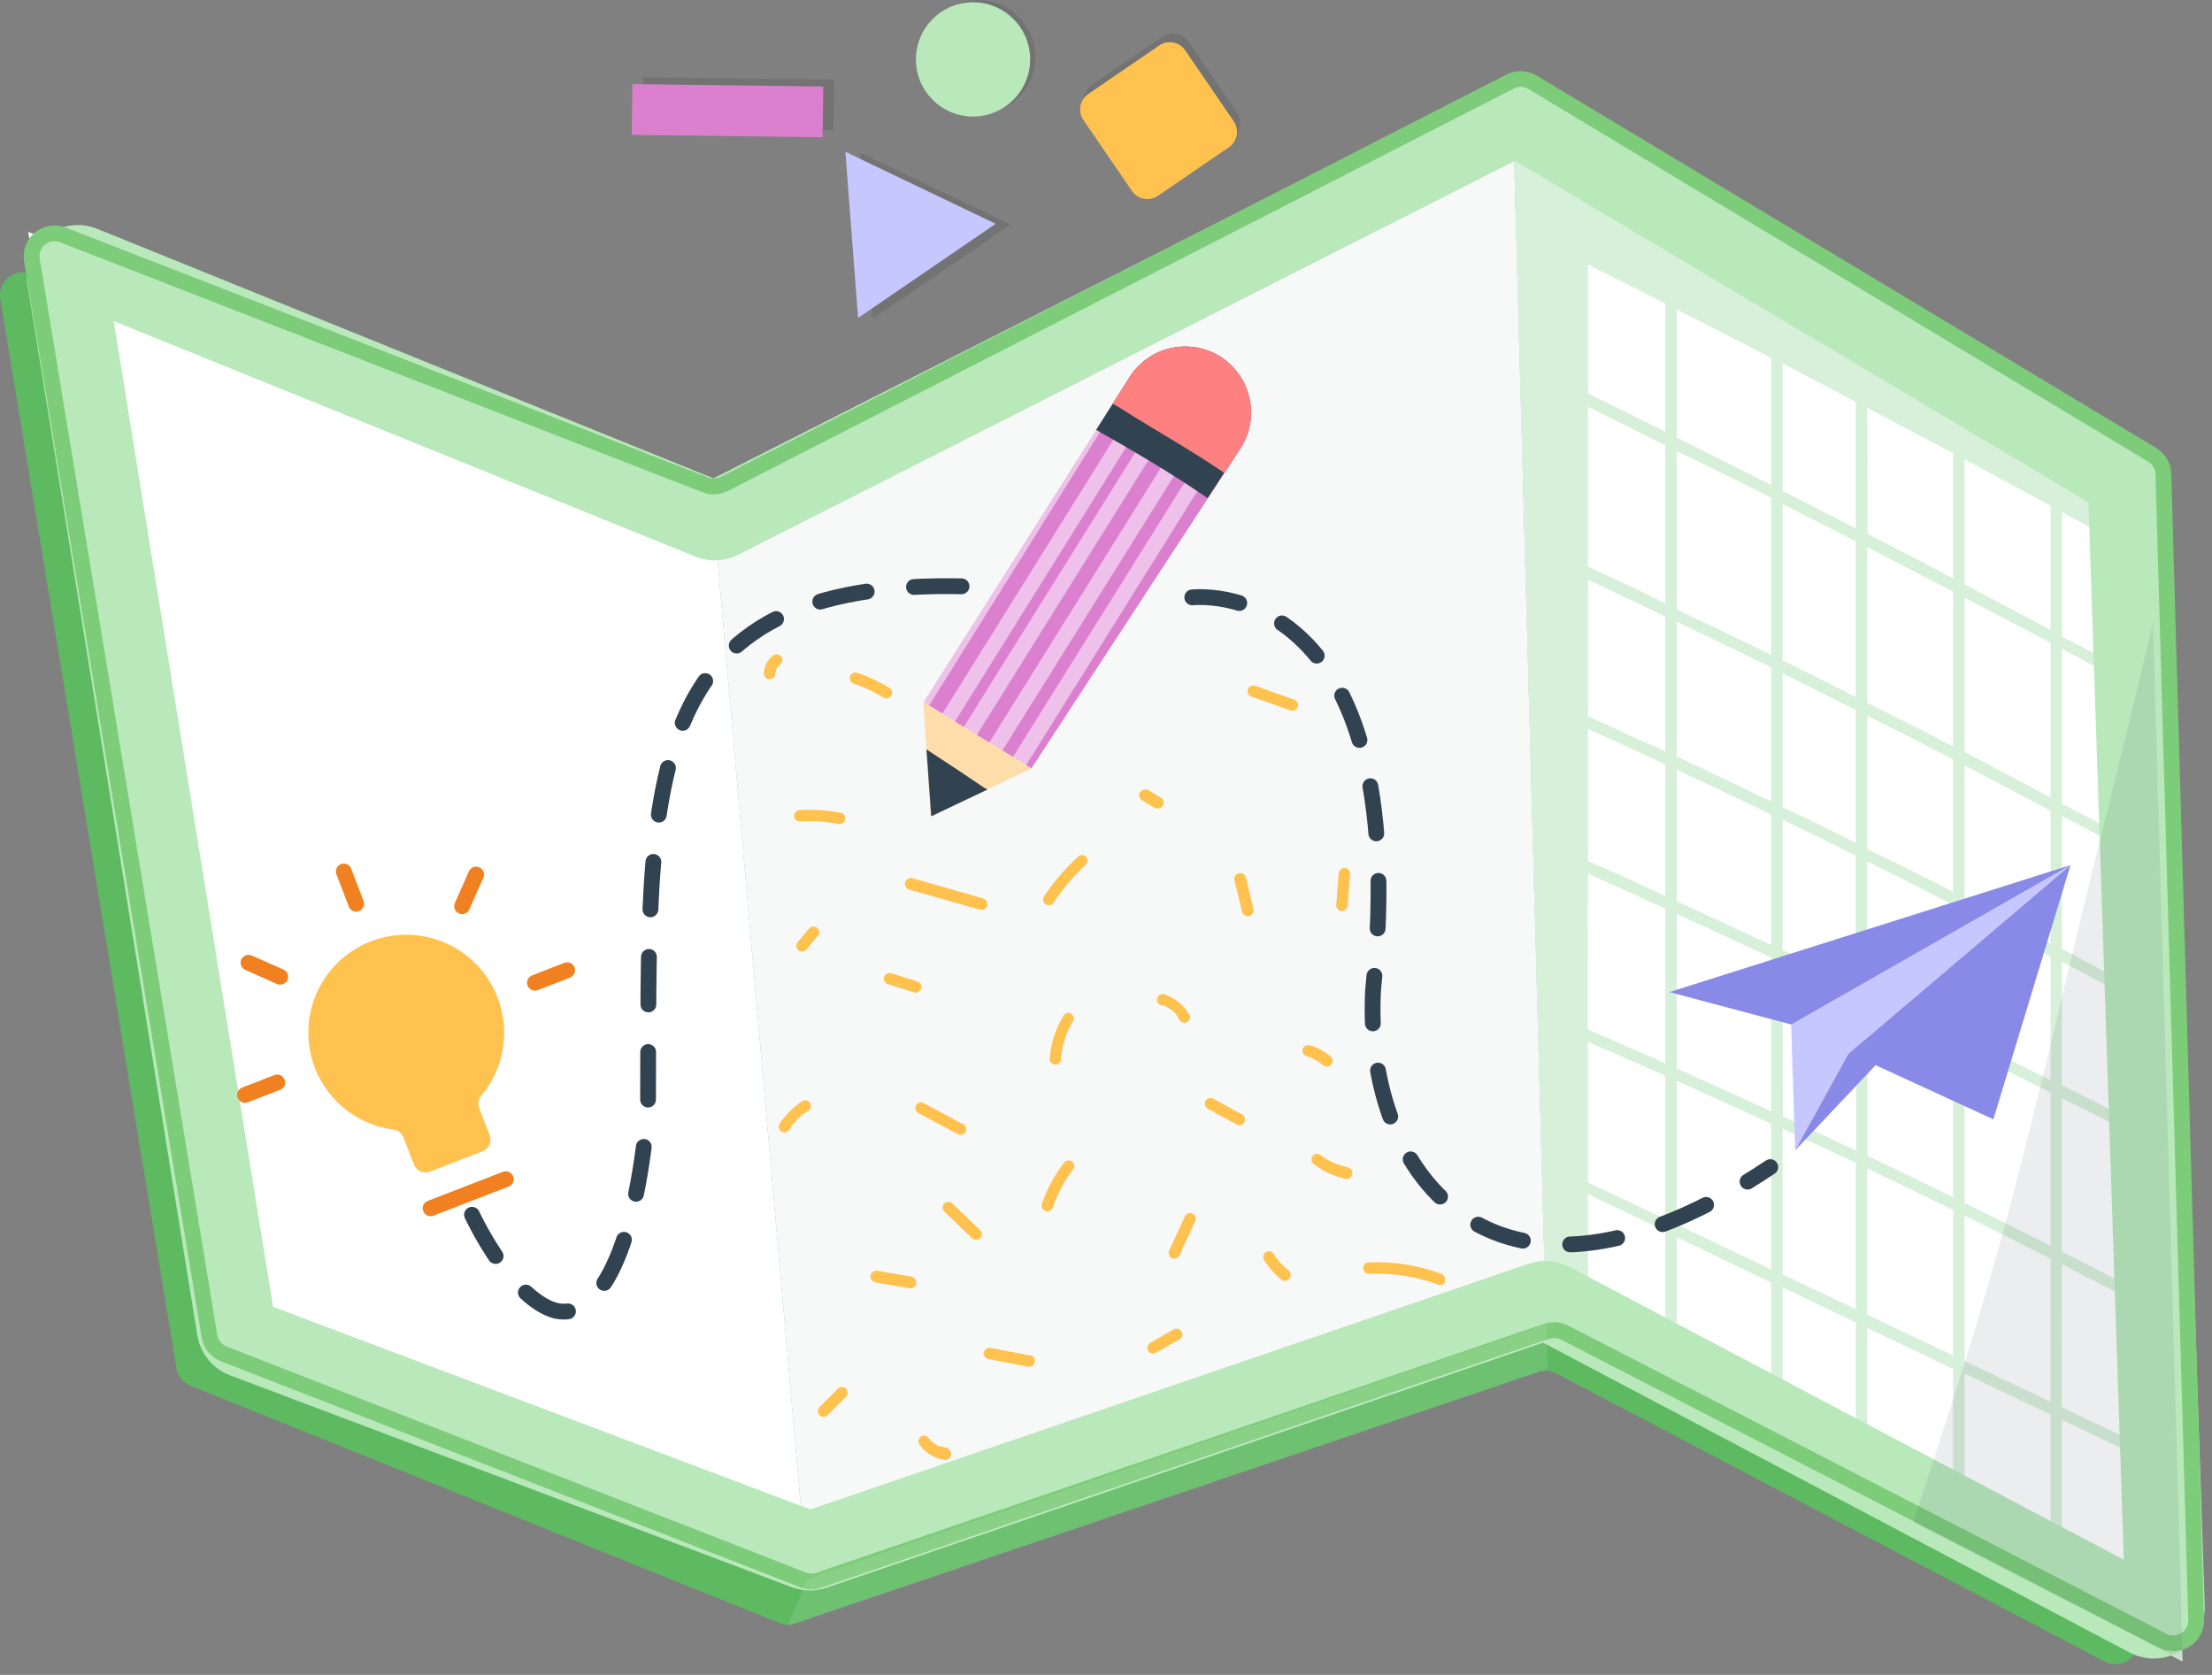
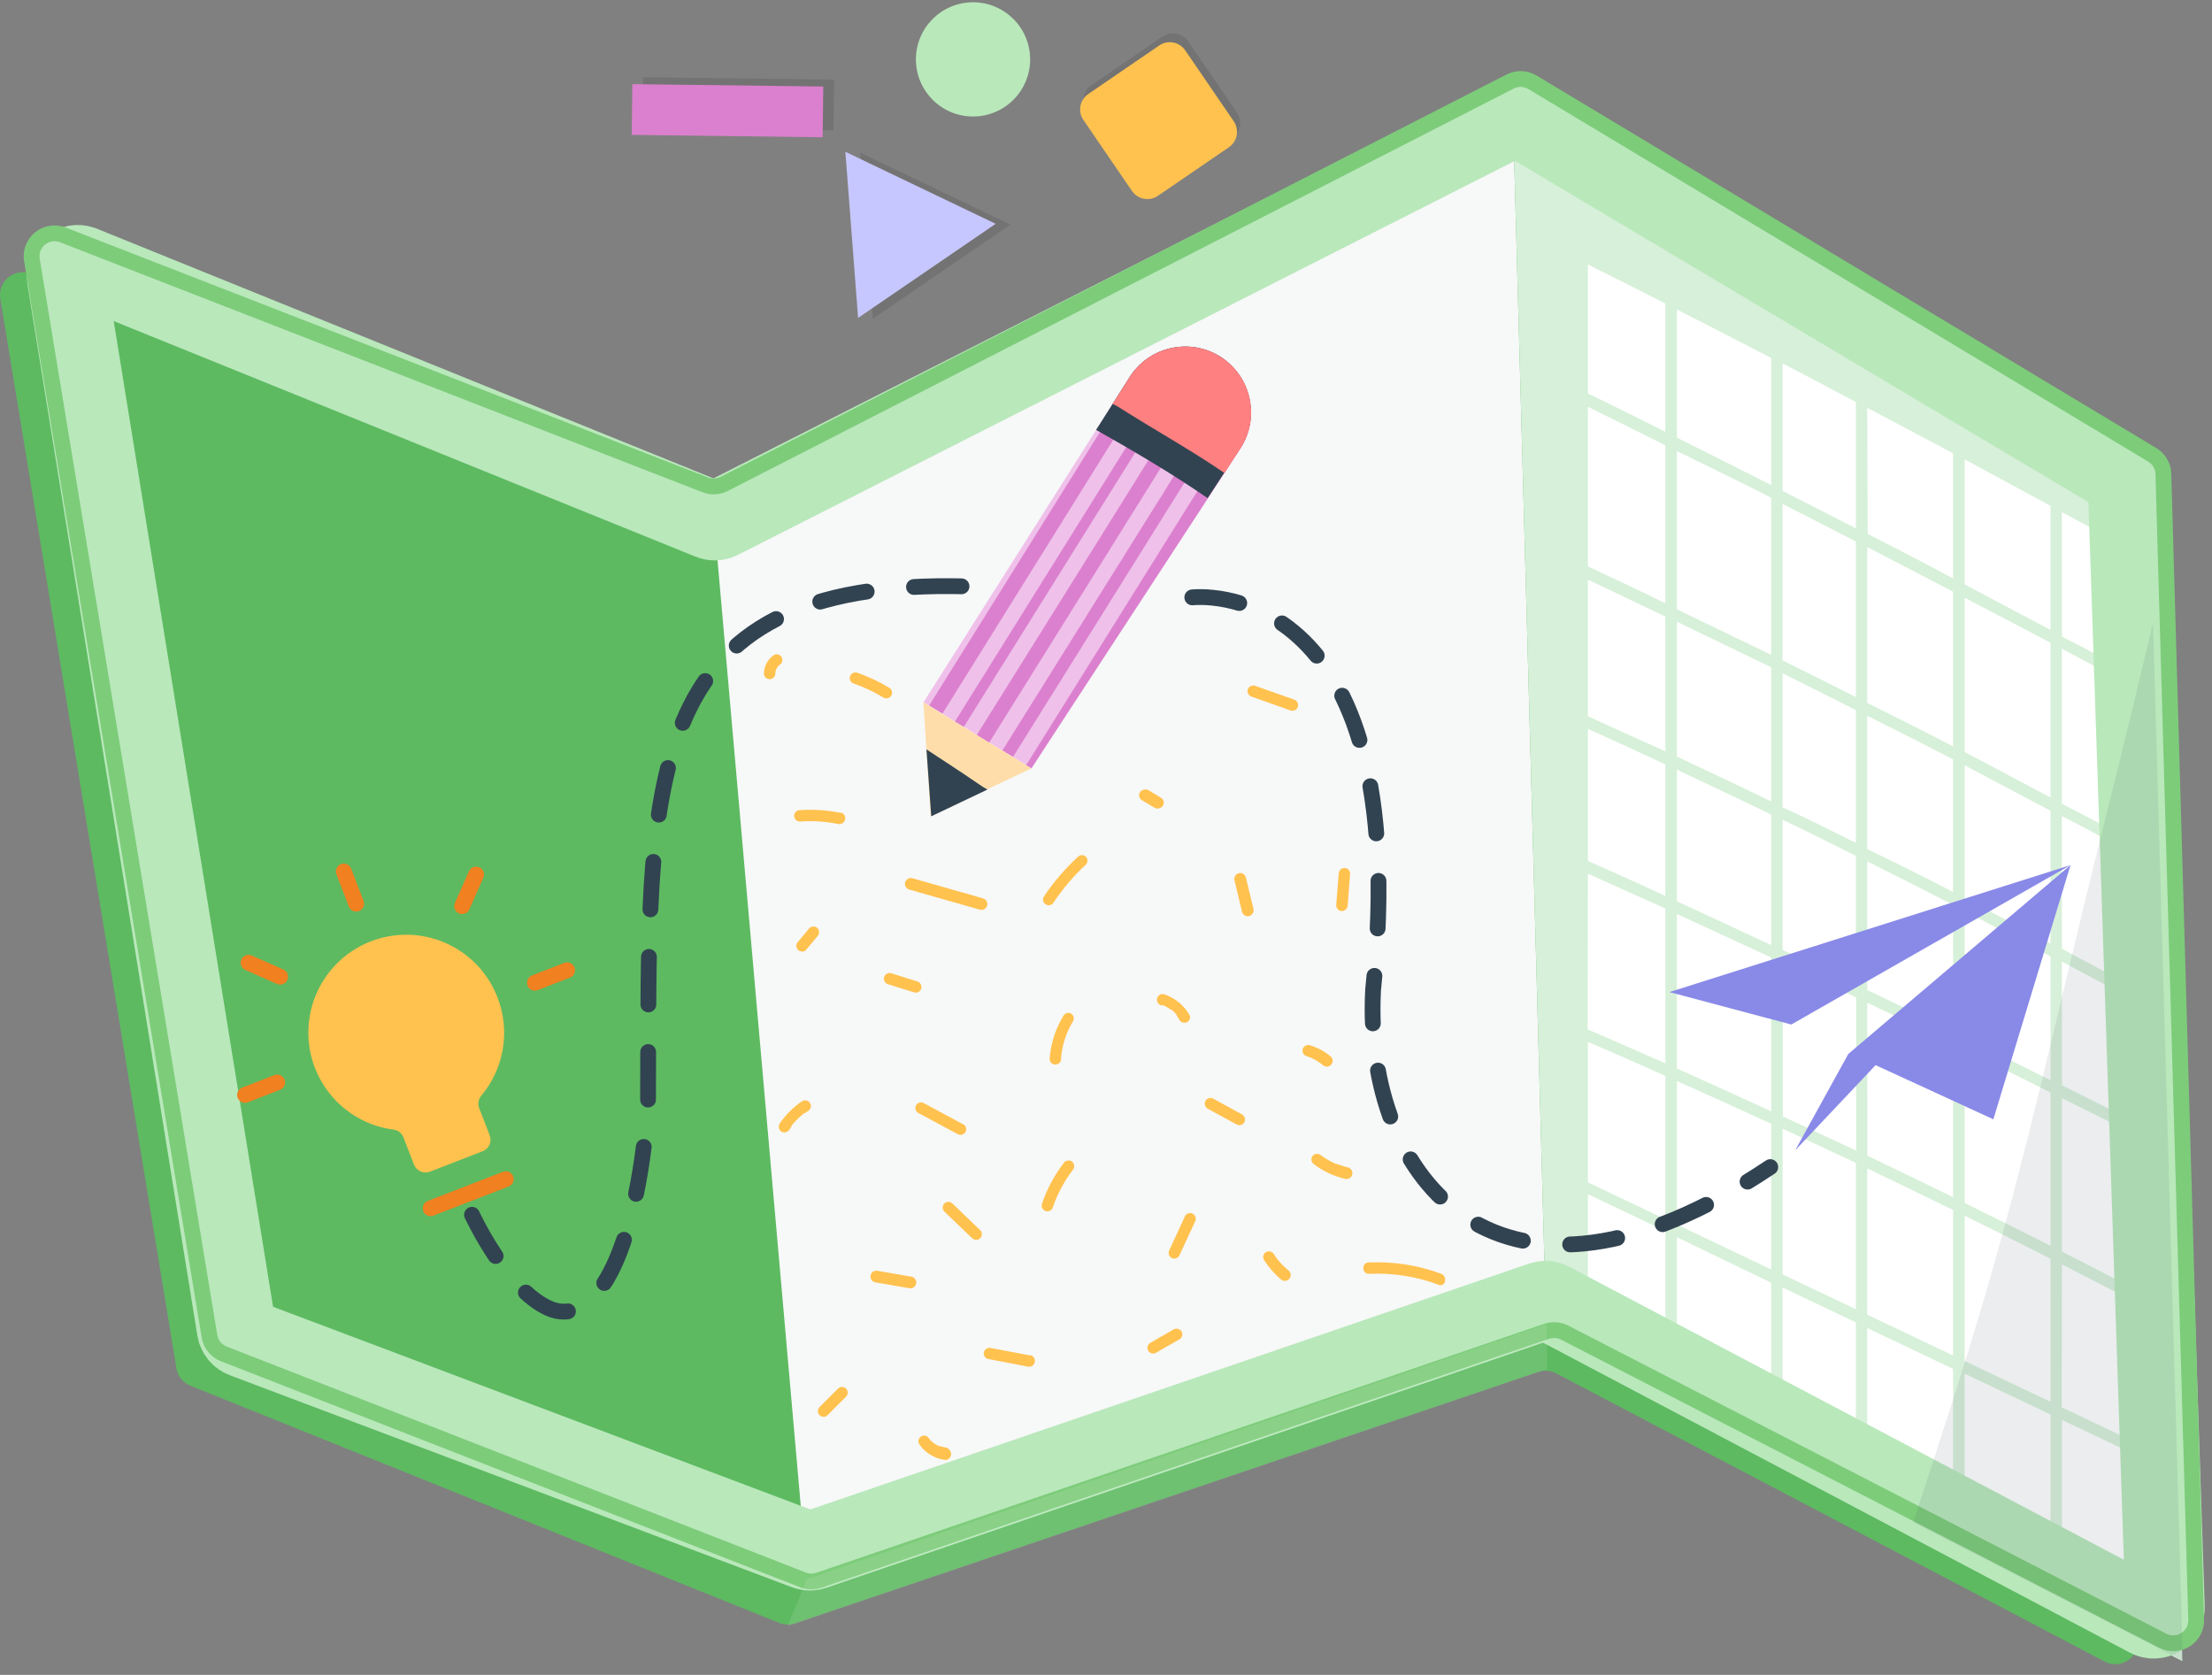
<svg xmlns="http://www.w3.org/2000/svg" width="140" height="106" viewBox="0 0 140 106" fill="none">
  <rect x="0" y="0" width="140" height="106" fill="#808080" stroke="none" />
  <path d="M0.019 18.903L11.166 86.595C11.247 87.091 11.581 87.507 12.045 87.697L49.355 102.726C49.675 102.844 50.028 102.844 50.349 102.726L97.351 86.826C97.724 86.699 98.133 86.73 98.482 86.912L133.214 105.16C133.664 105.398 134.207 105.378 134.641 105.11C135.074 104.842 135.334 104.366 135.324 103.857L133.833 32.37C133.82 31.868 133.547 31.41 133.113 31.16L94.226 7.734C93.79 7.46 93.24 7.442 92.786 7.684L43.464 32.996C43.097 33.183 42.667 33.205 42.283 33.054L1.956 17.326C1.474 17.142 0.931 17.228 0.531 17.554C0.131 17.88 -0.065 18.394 0.019 18.903V18.903Z" fill="#5DBA61" />
  <path d="M45.07 31.556L51.127 100.371L97.87 84.363L95.71 5.588L45.07 31.556Z" fill="white" />
  <g style="mix-blend-mode:multiply" opacity="0.04">
    <path d="M45.07 31.556L51.127 100.371L97.87 84.363L95.71 5.588L45.07 31.556Z" fill="#314351" />
  </g>
-   <path d="M95.711 5.588L97.871 84.363L138.126 105.131L135.959 29.828L95.711 5.588Z" fill="white" />
  <path d="M95.711 5.588L97.871 84.363L138.126 105.131L135.959 29.828L95.711 5.588Z" fill="#D7F0D9" />
  <path d="M101.11 11.313C100.911 11.32 100.754 11.482 100.75 11.681V12.725C100.75 12.923 100.911 13.085 101.11 13.085C101.309 13.085 101.47 12.923 101.47 12.725V11.681C101.47 11.48 101.31 11.317 101.11 11.313V11.313Z" fill="#D7F0D9" />
-   <path d="M45.072 31.556L51.128 100.371L13.473 85.659L1.785 14.676L45.072 31.556Z" fill="white" />
  <path d="M29.875 76.881C29.875 76.881 32.035 81.554 34.685 82.778C37.523 84.103 40.238 79.79 41.015 69.953C41.109 49.789 40.022 36.51 61.287 37.115" stroke="#314351" stroke-linecap="round" stroke-linejoin="round" stroke-dasharray="3.01 3.01" />
  <path d="M58.449 44.446L65.276 48.63L78.505 28.387C79.761 26.467 79.231 23.892 77.317 22.626C76.382 22.007 75.237 21.791 74.141 22.025C73.046 22.259 72.09 22.925 71.491 23.872L58.449 44.446Z" fill="#EFC1EA" />
  <path d="M74.061 22.058C73.008 22.309 72.094 22.959 71.512 23.872L71.267 24.261C71.348 24.396 71.348 24.565 71.267 24.7L58.809 44.648L59.651 45.159L74.061 22.058ZM75.962 22.058C75.727 21.996 75.485 21.959 75.242 21.95L60.436 45.67L60.998 46.009L75.962 22.058ZM77.662 22.893C77.553 22.799 77.431 22.713 77.309 22.626C77.173 22.54 77.034 22.461 76.891 22.389L61.819 46.52L62.604 47.003L77.662 22.893ZM78.806 24.405C78.686 24.131 78.537 23.87 78.36 23.627L63.446 47.492L64.116 47.903L78.806 24.405V24.405ZM64.944 48.428L65.275 48.63L78.504 28.387C79.028 27.59 79.257 26.635 79.152 25.687L64.944 48.428Z" fill="#DB80CE" />
  <path d="M77.318 22.626C76.383 22.007 75.239 21.791 74.143 22.025C73.047 22.259 72.091 22.925 71.492 23.872L69.375 27.206C71.78 28.567 74.178 29.972 76.432 31.527L78.506 28.351C79.739 26.439 79.21 23.891 77.318 22.626V22.626Z" fill="#314351" />
  <path d="M70.792 25.759C73.054 27.199 75.344 28.459 77.497 29.936L78.505 28.387C79.762 26.467 79.231 23.892 77.317 22.626C76.382 22.007 75.238 21.791 74.142 22.025C73.046 22.259 72.09 22.925 71.491 23.872L70.418 25.564C70.548 25.619 70.673 25.684 70.792 25.759Z" fill="#FF8080" />
  <path d="M58.441 44.453L58.902 51.662L65.275 48.63L58.441 44.453Z" fill="#FFDDAA" />
  <path d="M61.892 49.588C60.847 48.868 59.731 48.148 58.637 47.428L58.939 51.662L62.497 49.969C62.266 49.847 62.079 49.718 61.892 49.588Z" fill="#314351" />
  <path d="M62.21 56.854L57.745 55.58C57.547 55.526 57.342 55.644 57.288 55.842C57.234 56.041 57.352 56.246 57.551 56.3L62.023 57.574C62.222 57.626 62.425 57.507 62.477 57.308C62.528 57.109 62.409 56.906 62.21 56.854V56.854ZM67.798 64.149C67.627 64.05 67.409 64.109 67.309 64.279C66.817 65.085 66.519 65.995 66.437 66.936C66.408 67.081 66.47 67.231 66.593 67.313C66.717 67.396 66.878 67.396 67.002 67.313C67.125 67.231 67.187 67.081 67.157 66.936C67.231 66.115 67.492 65.321 67.921 64.617C68.003 64.452 67.951 64.252 67.798 64.149V64.149ZM60.971 71.163L58.473 69.816C58.301 69.718 58.083 69.776 57.983 69.946C57.884 70.117 57.943 70.336 58.113 70.436L60.611 71.775C60.784 71.874 61.005 71.815 61.105 71.642C61.204 71.469 61.144 71.248 60.971 71.149V71.163ZM58.055 62.111L56.399 61.593C56.206 61.542 56.008 61.654 55.952 61.845C55.905 62.037 56.016 62.232 56.204 62.291L57.868 62.809C58.06 62.86 58.258 62.748 58.314 62.557C58.357 62.364 58.244 62.17 58.055 62.111ZM75.504 76.823C75.331 76.725 75.11 76.781 75.007 76.953L74.013 79.113C73.914 79.286 73.971 79.507 74.143 79.61C74.314 79.704 74.53 79.647 74.632 79.481L75.633 77.32C75.732 77.147 75.675 76.926 75.504 76.823V76.823ZM65.227 85.789L62.721 85.314C62.529 85.263 62.331 85.375 62.275 85.566C62.224 85.756 62.337 85.952 62.527 86.005L65.033 86.487C65.232 86.541 65.436 86.423 65.49 86.224C65.544 86.026 65.426 85.821 65.227 85.767V85.789ZM57.724 80.805L55.563 80.431C55.365 80.377 55.16 80.495 55.106 80.694C55.052 80.893 55.17 81.097 55.369 81.151L57.529 81.526C57.721 81.572 57.917 81.462 57.976 81.274C58.005 81.178 57.995 81.075 57.947 80.987C57.9 80.899 57.819 80.834 57.724 80.805V80.805ZM67.813 73.489C67.638 73.398 67.424 73.454 67.316 73.619C66.719 74.4 66.255 75.273 65.94 76.204C65.894 76.396 66.004 76.591 66.192 76.65C66.285 76.677 66.385 76.665 66.468 76.618C66.552 76.57 66.614 76.491 66.639 76.398C66.938 75.528 67.378 74.713 67.942 73.986C68.037 73.812 67.981 73.594 67.813 73.489V73.489ZM79.335 57.531C79.169 56.861 79.011 56.199 78.852 55.529C78.8 55.33 78.597 55.211 78.398 55.263C78.2 55.315 78.08 55.517 78.132 55.716C78.29 56.386 78.456 57.056 78.615 57.725C78.674 57.914 78.869 58.024 79.061 57.977C79.255 57.925 79.376 57.729 79.335 57.531V57.531ZM73.48 50.488L72.645 49.984C72.554 49.952 72.455 49.952 72.364 49.984C72.221 50.021 72.116 50.14 72.097 50.286C72.078 50.432 72.149 50.575 72.278 50.647L73.113 51.144C73.202 51.182 73.304 51.182 73.394 51.144C73.484 51.119 73.562 51.059 73.61 50.978C73.708 50.806 73.65 50.588 73.48 50.488V50.488ZM78.622 70.537L76.793 69.535C76.62 69.437 76.399 69.494 76.296 69.665C76.204 69.839 76.26 70.054 76.425 70.162L78.262 71.163C78.344 71.212 78.442 71.226 78.534 71.202C78.626 71.177 78.705 71.117 78.751 71.033C78.85 70.861 78.793 70.639 78.622 70.537V70.537ZM91.224 80.618C89.756 80.074 88.194 79.829 86.63 79.898C86.169 79.898 86.169 80.618 86.63 80.618C88.127 80.548 89.624 80.781 91.029 81.302C91.469 81.504 91.656 80.805 91.224 80.618V80.618ZM60.107 91.787C60.063 91.702 59.985 91.64 59.891 91.615C59.764 91.6 59.638 91.571 59.517 91.528H59.43L59.229 91.42L59.078 91.319C59.048 91.299 59.021 91.275 58.998 91.247C58.949 91.208 58.903 91.165 58.861 91.118L58.797 91.038C58.749 90.956 58.672 90.894 58.581 90.866C58.487 90.843 58.389 90.859 58.307 90.909C58.224 90.956 58.163 91.034 58.139 91.126C58.114 91.219 58.128 91.317 58.177 91.399C58.54 91.926 59.101 92.282 59.733 92.385C59.826 92.412 59.925 92.4 60.009 92.353C60.093 92.305 60.154 92.226 60.179 92.133C60.218 92.013 60.19 91.882 60.107 91.787V91.787ZM53.547 87.884C53.479 87.816 53.387 87.778 53.291 87.778C53.196 87.778 53.103 87.816 53.036 87.884L51.869 89.051C51.778 89.142 51.742 89.276 51.776 89.4C51.809 89.525 51.907 89.623 52.031 89.656C52.156 89.689 52.289 89.654 52.38 89.562L53.547 88.396C53.615 88.328 53.654 88.236 53.654 88.14C53.654 88.044 53.615 87.952 53.547 87.884V87.884ZM51.271 69.816C51.168 69.645 50.947 69.588 50.775 69.687C50.206 70.07 49.717 70.558 49.334 71.127C49.239 71.3 49.296 71.519 49.464 71.624C49.638 71.715 49.853 71.659 49.961 71.494L50.09 71.307V71.257L50.155 71.177C50.256 71.055 50.357 70.94 50.465 70.832C50.573 70.725 50.685 70.624 50.803 70.529L50.89 70.457H50.933L51.127 70.32C51.215 70.275 51.281 70.195 51.308 70.099C51.336 70.004 51.322 69.901 51.271 69.816V69.816ZM53.223 51.446C52.368 51.27 51.494 51.212 50.623 51.273C50.425 51.273 50.263 51.434 50.263 51.633C50.263 51.832 50.425 51.993 50.623 51.993C51.428 51.936 52.237 51.986 53.029 52.145C53.227 52.199 53.432 52.08 53.486 51.882C53.54 51.683 53.422 51.478 53.223 51.424V51.446V51.446ZM56.283 43.525C55.635 43.138 54.95 42.817 54.238 42.567C54.046 42.516 53.848 42.628 53.792 42.819C53.745 43.011 53.855 43.206 54.044 43.265C54.364 43.373 54.676 43.502 54.98 43.647C55.304 43.798 55.614 43.971 55.923 44.151C56.095 44.25 56.313 44.191 56.413 44.021C56.508 43.848 56.451 43.63 56.283 43.525V43.525ZM81.898 44.273L79.414 43.395C79.222 43.344 79.024 43.456 78.967 43.647C78.921 43.839 79.031 44.034 79.219 44.093L81.704 44.972C81.896 45.022 82.094 44.911 82.15 44.72C82.194 44.528 82.085 44.335 81.898 44.273ZM68.734 54.226C68.667 54.157 68.575 54.119 68.479 54.119C68.383 54.119 68.291 54.157 68.223 54.226C67.407 54.979 66.682 55.824 66.063 56.746C65.962 56.919 66.02 57.142 66.192 57.243C66.365 57.344 66.588 57.286 66.689 57.113C67.265 56.244 67.942 55.447 68.706 54.737C68.778 54.674 68.821 54.584 68.827 54.487C68.832 54.391 68.799 54.297 68.734 54.226ZM85.088 54.931C84.89 54.939 84.732 55.1 84.728 55.299C84.678 55.961 84.62 56.631 84.57 57.293C84.57 57.494 84.73 57.657 84.93 57.661C85.129 57.653 85.29 57.493 85.297 57.293L85.449 55.299C85.451 55.202 85.413 55.108 85.346 55.039C85.278 54.97 85.185 54.931 85.088 54.931ZM84.232 66.871C83.84 66.541 83.383 66.296 82.892 66.151C82.7 66.1 82.502 66.212 82.446 66.403C82.399 66.593 82.51 66.786 82.698 66.842L82.971 66.943C83.206 67.047 83.429 67.178 83.634 67.332L83.72 67.404C83.79 67.466 83.879 67.502 83.972 67.505C84.069 67.505 84.161 67.469 84.232 67.404C84.305 67.335 84.346 67.238 84.346 67.138C84.346 67.037 84.305 66.94 84.232 66.871V66.871ZM74.784 84.269C74.68 84.099 74.462 84.039 74.287 84.132L72.803 84.989C72.63 85.089 72.57 85.31 72.67 85.483C72.769 85.656 72.99 85.715 73.163 85.616L74.654 84.759C74.824 84.659 74.882 84.441 74.784 84.269ZM81.582 80.431C81.317 80.216 81.076 79.975 80.861 79.711C80.776 79.603 80.696 79.49 80.624 79.372C80.523 79.2 80.3 79.142 80.127 79.243C79.954 79.344 79.896 79.567 79.997 79.74C80.291 80.198 80.65 80.61 81.063 80.964C81.133 81.026 81.221 81.062 81.315 81.065C81.412 81.066 81.504 81.029 81.574 80.964C81.648 80.895 81.691 80.8 81.692 80.699C81.694 80.598 81.653 80.502 81.582 80.431ZM75.309 64.279C74.956 63.636 74.372 63.152 73.674 62.925C73.583 62.898 73.484 62.91 73.402 62.958C73.319 63.005 73.259 63.085 73.235 63.177C73.185 63.369 73.296 63.567 73.487 63.623H73.631L73.833 63.724L74.027 63.846L74.107 63.904H74.157C74.269 64.001 74.373 64.106 74.467 64.221V64.257C74.488 64.284 74.508 64.313 74.524 64.343C74.57 64.41 74.611 64.48 74.647 64.552C74.752 64.72 74.97 64.777 75.144 64.682C75.281 64.598 75.348 64.435 75.309 64.279V64.279ZM62.037 77.853L60.28 76.168C60.212 76.1 60.12 76.061 60.025 76.061C59.929 76.061 59.837 76.1 59.769 76.168C59.631 76.311 59.631 76.537 59.769 76.679L61.526 78.364C61.669 78.502 61.895 78.502 62.037 78.364C62.106 78.297 62.144 78.204 62.144 78.109C62.144 78.013 62.106 77.921 62.037 77.853V77.853ZM51.739 58.741C51.671 58.672 51.577 58.636 51.48 58.64C51.386 58.636 51.294 58.672 51.228 58.741L50.508 59.605C50.441 59.672 50.402 59.762 50.4 59.857C50.4 60.057 50.56 60.221 50.76 60.224C50.857 60.224 50.951 60.185 51.019 60.116L51.739 59.252C51.801 59.182 51.837 59.094 51.84 59C51.841 58.904 51.805 58.811 51.739 58.741ZM49.471 41.587C49.422 41.508 49.345 41.448 49.255 41.422C49.163 41.398 49.064 41.411 48.981 41.458C48.593 41.721 48.356 42.156 48.348 42.624C48.349 42.722 48.388 42.814 48.456 42.884C48.526 42.949 48.618 42.985 48.715 42.984C48.912 42.981 49.071 42.822 49.075 42.624C49.072 42.598 49.072 42.572 49.075 42.545C49.085 42.483 49.102 42.423 49.125 42.365C49.15 42.31 49.179 42.257 49.212 42.207C49.257 42.158 49.304 42.112 49.356 42.07C49.426 42.021 49.476 41.95 49.5 41.868C49.53 41.775 49.519 41.673 49.471 41.587V41.587ZM85.297 73.878C85.129 73.84 84.963 73.791 84.8 73.734L84.556 73.647H84.52L84.412 73.597C84.104 73.453 83.812 73.277 83.54 73.071C83.367 72.976 83.148 73.033 83.043 73.201C82.953 73.377 83.012 73.593 83.18 73.698C83.759 74.13 84.421 74.439 85.124 74.605C85.323 74.659 85.528 74.541 85.582 74.342C85.636 74.144 85.518 73.939 85.319 73.885L85.297 73.878V73.878Z" fill="#FFC24F" />
  <path d="M130.5 32.413C131.537 32.975 132.574 33.522 133.603 34.091C134.381 34.516 135.159 34.962 135.937 35.394V43.172C134.129 42.192 132.336 41.22 130.5 40.291V32.413ZM130.5 41.054C132.322 42.019 134.1 42.999 135.937 43.935V53.75C134.129 52.778 132.336 51.813 130.5 50.87V41.054ZM130.5 51.648C131.061 51.943 131.623 52.224 132.178 52.519L135.937 54.55V62.982C134.136 61.993 132.324 61.014 130.5 60.044V51.648ZM130.5 60.858C132.324 61.818 134.136 62.802 135.937 63.81V71.429C134.129 70.5 132.336 69.593 130.5 68.686V60.858ZM130.5 69.499L132.711 70.594C133.791 71.141 134.866 71.694 135.937 72.25V82.015C134.136 81.072 132.336 80.143 130.5 79.214V69.499ZM130.5 80.02L130.881 80.215C132.576 81.079 134.257 81.95 135.922 82.829V91.65L130.485 89.065L130.5 80.02ZM124.343 29.072C126.157 30.044 127.943 31.03 129.78 32.017V39.866C127.974 38.906 126.162 37.946 124.343 36.986V29.072ZM124.343 37.828C125.862 38.628 127.389 39.413 128.908 40.219L129.78 40.687V50.474C127.965 49.516 126.179 48.551 124.343 47.593V37.828ZM124.343 48.436L129.78 51.316V59.713C127.974 58.753 126.162 57.792 124.343 56.832V48.436ZM124.343 57.646C126.157 58.606 127.97 59.567 129.78 60.527V68.369C128.051 67.512 126.33 66.633 124.595 65.784L124.343 65.661V57.646ZM124.343 66.439C126.157 67.332 127.97 68.232 129.78 69.139V78.847C127.974 77.934 126.162 77.03 124.343 76.132V66.439ZM124.343 76.938C126.157 77.831 127.97 78.739 129.78 79.66V88.72L124.343 86.134V76.938ZM118.178 25.809C119.993 26.767 121.779 27.71 123.615 28.69V36.611L121.455 35.459C120.375 34.897 119.295 34.35 118.207 33.795L118.178 25.809ZM118.178 34.624C120 35.56 121.779 36.503 123.615 37.447V47.24C121.815 46.304 120.015 45.397 118.178 44.482V34.624ZM118.178 45.296C119.993 46.211 121.815 47.125 123.615 48.061V56.458L122.542 55.896C121.102 55.162 119.647 54.442 118.178 53.736V45.296ZM118.178 54.514C120.002 55.421 121.815 56.34 123.615 57.272V65.279C121.808 64.394 120.015 63.529 118.178 62.658V54.514ZM118.178 63.458C119.993 64.329 121.815 65.193 123.615 66.079V75.772L123.226 75.577C121.549 74.756 119.871 73.95 118.186 73.143L118.178 63.458ZM118.178 73.943C120 74.814 121.779 75.692 123.615 76.578V85.789L118.178 83.203V73.943ZM112.821 23.008C113.123 23.159 113.426 23.311 113.721 23.469C114.967 24.117 116.212 24.787 117.458 25.442V33.443C115.917 32.651 114.369 31.851 112.821 31.066V23.008ZM112.821 31.894C114.371 32.681 115.917 33.474 117.458 34.271V44.115C115.917 43.344 114.376 42.559 112.821 41.796V31.894ZM112.821 42.61C114.376 43.373 115.91 44.165 117.458 44.943V53.34C115.917 52.576 114.391 51.813 112.821 51.093V42.61ZM112.821 51.885C114.369 52.605 115.917 53.397 117.458 54.161V62.327C115.917 61.583 114.371 60.849 112.821 60.123V51.885ZM112.821 60.908L113.159 61.067C114.599 61.744 116.04 62.442 117.48 63.126V72.819C115.939 72.099 114.391 71.379 112.842 70.659L112.821 60.908ZM112.821 71.436C114.371 72.147 115.917 72.867 117.458 73.597V82.858L112.821 80.654V71.436ZM106.131 19.587C108.118 20.601 110.108 21.623 112.101 22.655V30.699C110.113 29.691 108.118 28.697 106.131 27.696V19.587ZM106.131 28.546L110.984 30.929L112.101 31.506V41.443C110.113 40.483 108.123 39.523 106.131 38.563V28.546ZM106.131 39.348C108.118 40.306 110.113 41.263 112.101 42.228V50.718C110.113 49.759 108.123 48.812 106.131 47.881V39.348ZM106.131 48.709C107.96 49.574 109.789 50.438 111.618 51.316L112.101 51.554V59.814C110.113 58.883 108.123 57.958 106.131 57.041V48.709ZM106.131 57.841C108.118 58.757 110.108 59.677 112.101 60.599V70.335C110.113 69.422 108.123 68.518 106.131 67.62V57.841ZM106.131 68.412C108.128 69.305 110.118 70.207 112.101 71.12V80.344L106.131 77.5V68.412ZM100.499 16.736C102.141 17.557 103.776 18.378 105.403 19.213V27.329L103.43 26.342C102.458 25.852 101.479 25.384 100.499 24.902V16.736ZM100.499 25.744C102.141 26.551 103.769 27.365 105.403 28.186V38.181L104.237 37.612C102.998 37.014 101.745 36.431 100.499 35.848V25.744ZM100.499 36.683C102.141 37.461 103.776 38.241 105.403 39.024V47.55L103.668 46.772L100.499 45.332V36.683ZM100.499 46.124C102.141 46.868 103.776 47.62 105.403 48.378V56.703L104.928 56.487C103.488 55.81 101.983 55.147 100.499 54.485V46.124ZM100.499 55.291C102.141 56.026 103.776 56.763 105.403 57.502V67.296L104.683 66.979C103.286 66.36 101.889 65.755 100.485 65.15L100.499 55.291ZM100.499 65.935C102.141 66.641 103.776 67.361 105.403 68.095V77.162L100.499 74.828V65.935ZM100.499 82.534V75.577L105.403 77.91V84.831C103.776 84.053 102.148 83.268 100.499 82.498V82.534ZM106.131 85.227V78.299L112.101 81.18V88.208C110.113 87.15 108.125 86.156 106.131 85.191V85.227ZM112.821 88.532V81.482L113.397 81.756L117.458 83.693V90.894C115.917 90.052 114.391 89.26 112.821 88.496V88.532ZM118.178 91.247V84.046L123.615 86.638V94.07C121.815 93.069 119.993 92.14 118.178 91.211V91.247ZM124.343 94.445V86.934L129.78 89.519V97.34C127.972 96.353 126.165 95.366 124.343 94.409V94.445ZM130.5 97.764V89.865L131.846 90.498L135.937 92.45V100.731C134.129 99.723 132.322 98.715 130.5 97.728V97.764Z" fill="white" />
-   <path d="M113.367 64.84C113.367 65.215 113.619 72.805 113.619 72.805L116.982 66.705L131.046 54.751L113.367 64.84V64.84Z" fill="#C7C7FF" />
  <path d="M113.618 72.805L118.709 67.411L126.162 70.839L131.045 54.751L116.981 66.705L113.618 72.805ZM113.373 64.84L105.66 62.788L131.045 54.751L113.373 64.84Z" fill="#8989E8" />
  <path d="M75.461 37.807C75.461 37.807 89.619 36.15 86.904 62.665C86.277 74.771 94.976 85.284 112.043 73.863" stroke="#314351" stroke-linecap="round" stroke-linejoin="round" stroke-dasharray="3.01 3.01" />
  <path fill-rule="evenodd" clip-rule="evenodd" d="M4.211 17.571L14.969 84.125C15.01 84.381 15.187 84.597 15.43 84.687L51.019 98.11C51.175 98.165 51.345 98.165 51.501 98.11L97.589 82.346C97.778 82.284 97.984 82.302 98.158 82.397L135.972 102.373C136.198 102.494 136.472 102.485 136.69 102.35C136.908 102.215 137.038 101.974 137.031 101.718L134.654 30.72C134.647 30.474 134.514 30.249 134.301 30.123L96.315 7.511C96.091 7.382 95.818 7.382 95.595 7.511L45.539 32.895C45.349 32.982 45.131 32.982 44.941 32.895L5.154 16.786C4.916 16.706 4.655 16.754 4.463 16.915C4.27 17.075 4.175 17.323 4.211 17.571V17.571Z" stroke="#B9E8BB" stroke-width="5.02" />
  <path fill-rule="evenodd" clip-rule="evenodd" d="M2.019 16.454L13.259 84.575C13.343 85.076 13.685 85.497 14.159 85.684L50.862 100.004C51.183 100.12 51.535 100.12 51.856 100.004L97.896 84.256C98.272 84.128 98.684 84.16 99.036 84.343L136.878 103.837C137.336 104.074 137.886 104.051 138.321 103.777C138.758 103.502 139.015 103.018 138.999 102.504L136.922 29.976C136.904 29.477 136.629 29.023 136.196 28.773L96.989 5.206C96.556 4.948 96.02 4.931 95.573 5.163L45.83 30.629C45.46 30.817 45.026 30.839 44.639 30.687L3.98 14.867C3.493 14.677 2.943 14.763 2.537 15.091C2.132 15.419 1.934 15.939 2.019 16.454V16.454Z" stroke="#7DCC7A" stroke-linecap="round" stroke-linejoin="round" />
  <g style="mix-blend-mode:multiply" opacity="0.1">
    <path d="M132.673 54.139C130.39 63.328 128.388 72.582 125.731 81.669C124.29 86.595 122.692 91.47 121.086 96.338L138.153 105.102L136.266 39.434C135.1 44.367 133.89 49.257 132.673 54.139Z" fill="#314351" />
  </g>
  <path opacity="0.1" d="M73.569 2.32L69.076 5.394C68.538 5.762 68.4 6.497 68.769 7.035L71.843 11.529C72.211 12.067 72.946 12.205 73.484 11.836L77.977 8.762C78.516 8.394 78.653 7.659 78.285 7.121L75.211 2.628C74.843 2.089 74.108 1.951 73.569 2.32Z" fill="black" />
  <path d="M73.37 2.877L68.877 5.951C68.339 6.319 68.201 7.054 68.569 7.592L71.643 12.085C72.012 12.624 72.747 12.762 73.285 12.393L77.778 9.319C78.317 8.951 78.454 8.216 78.086 7.678L75.012 3.184C74.643 2.646 73.909 2.508 73.37 2.877Z" fill="#FFC24F" />
-   <path opacity="0.1" d="M61.92 7.23C63.916 7.23 65.535 5.612 65.535 3.615C65.535 1.619 63.916 0 61.92 0C59.923 0 58.305 1.619 58.305 3.615C58.305 5.612 59.923 7.23 61.92 7.23Z" fill="black" />
  <path d="M61.584 7.374C63.58 7.374 65.199 5.756 65.199 3.759C65.199 1.763 63.58 0.144 61.584 0.144C59.587 0.144 57.969 1.763 57.969 3.759C57.969 5.756 59.587 7.374 61.584 7.374Z" fill="#B9E8BB" />
  <path opacity="0.1" d="M54.438 9.657L55.244 20.171L63.95 14.215L54.438 9.657Z" fill="black" />
  <path d="M53.504 9.606L54.31 20.12L63.017 14.165L53.504 9.606Z" fill="#C7C7FF" />
  <path opacity="0.1" d="M40.707 4.887L52.79 5.037L52.75 8.248L40.667 8.098L40.707 4.887Z" fill="black" />
  <path d="M40.023 5.325L52.106 5.475L52.066 8.687L39.984 8.537L40.023 5.325Z" fill="#DB80CE" />
  <path d="M27.253 76.47L32.013 74.627M15.508 69.298L17.546 68.506L15.508 69.298ZM15.731 60.93L17.733 61.816L15.731 60.93ZM21.759 55.154L22.543 57.193L21.759 55.154ZM30.134 55.349L29.248 57.351L30.134 55.349ZM35.895 61.405L33.857 62.197L35.895 61.405Z" stroke="#F08020" stroke-linecap="round" stroke-linejoin="round" />
  <path d="M31.483 63.112C30.388 60.29 27.416 58.673 24.453 59.287C21.49 59.9 19.404 62.565 19.52 65.589C19.637 68.614 21.921 71.11 24.923 71.494C25.201 71.534 25.435 71.721 25.535 71.984L26.197 73.698C26.275 73.899 26.433 74.061 26.632 74.144C26.832 74.227 27.057 74.224 27.256 74.137L30.54 72.862C30.736 72.79 30.895 72.641 30.98 72.451C31.065 72.259 31.07 72.041 30.993 71.847L30.331 70.14C30.228 69.875 30.275 69.576 30.453 69.355C31.915 67.621 32.311 65.225 31.483 63.112V63.112Z" fill="#FFC24F" />
  <path opacity="0.1" d="M51.068 99.947L49.844 102.928L97.934 86.653L97.876 83.801L51.068 99.947Z" fill="white" />
</svg>